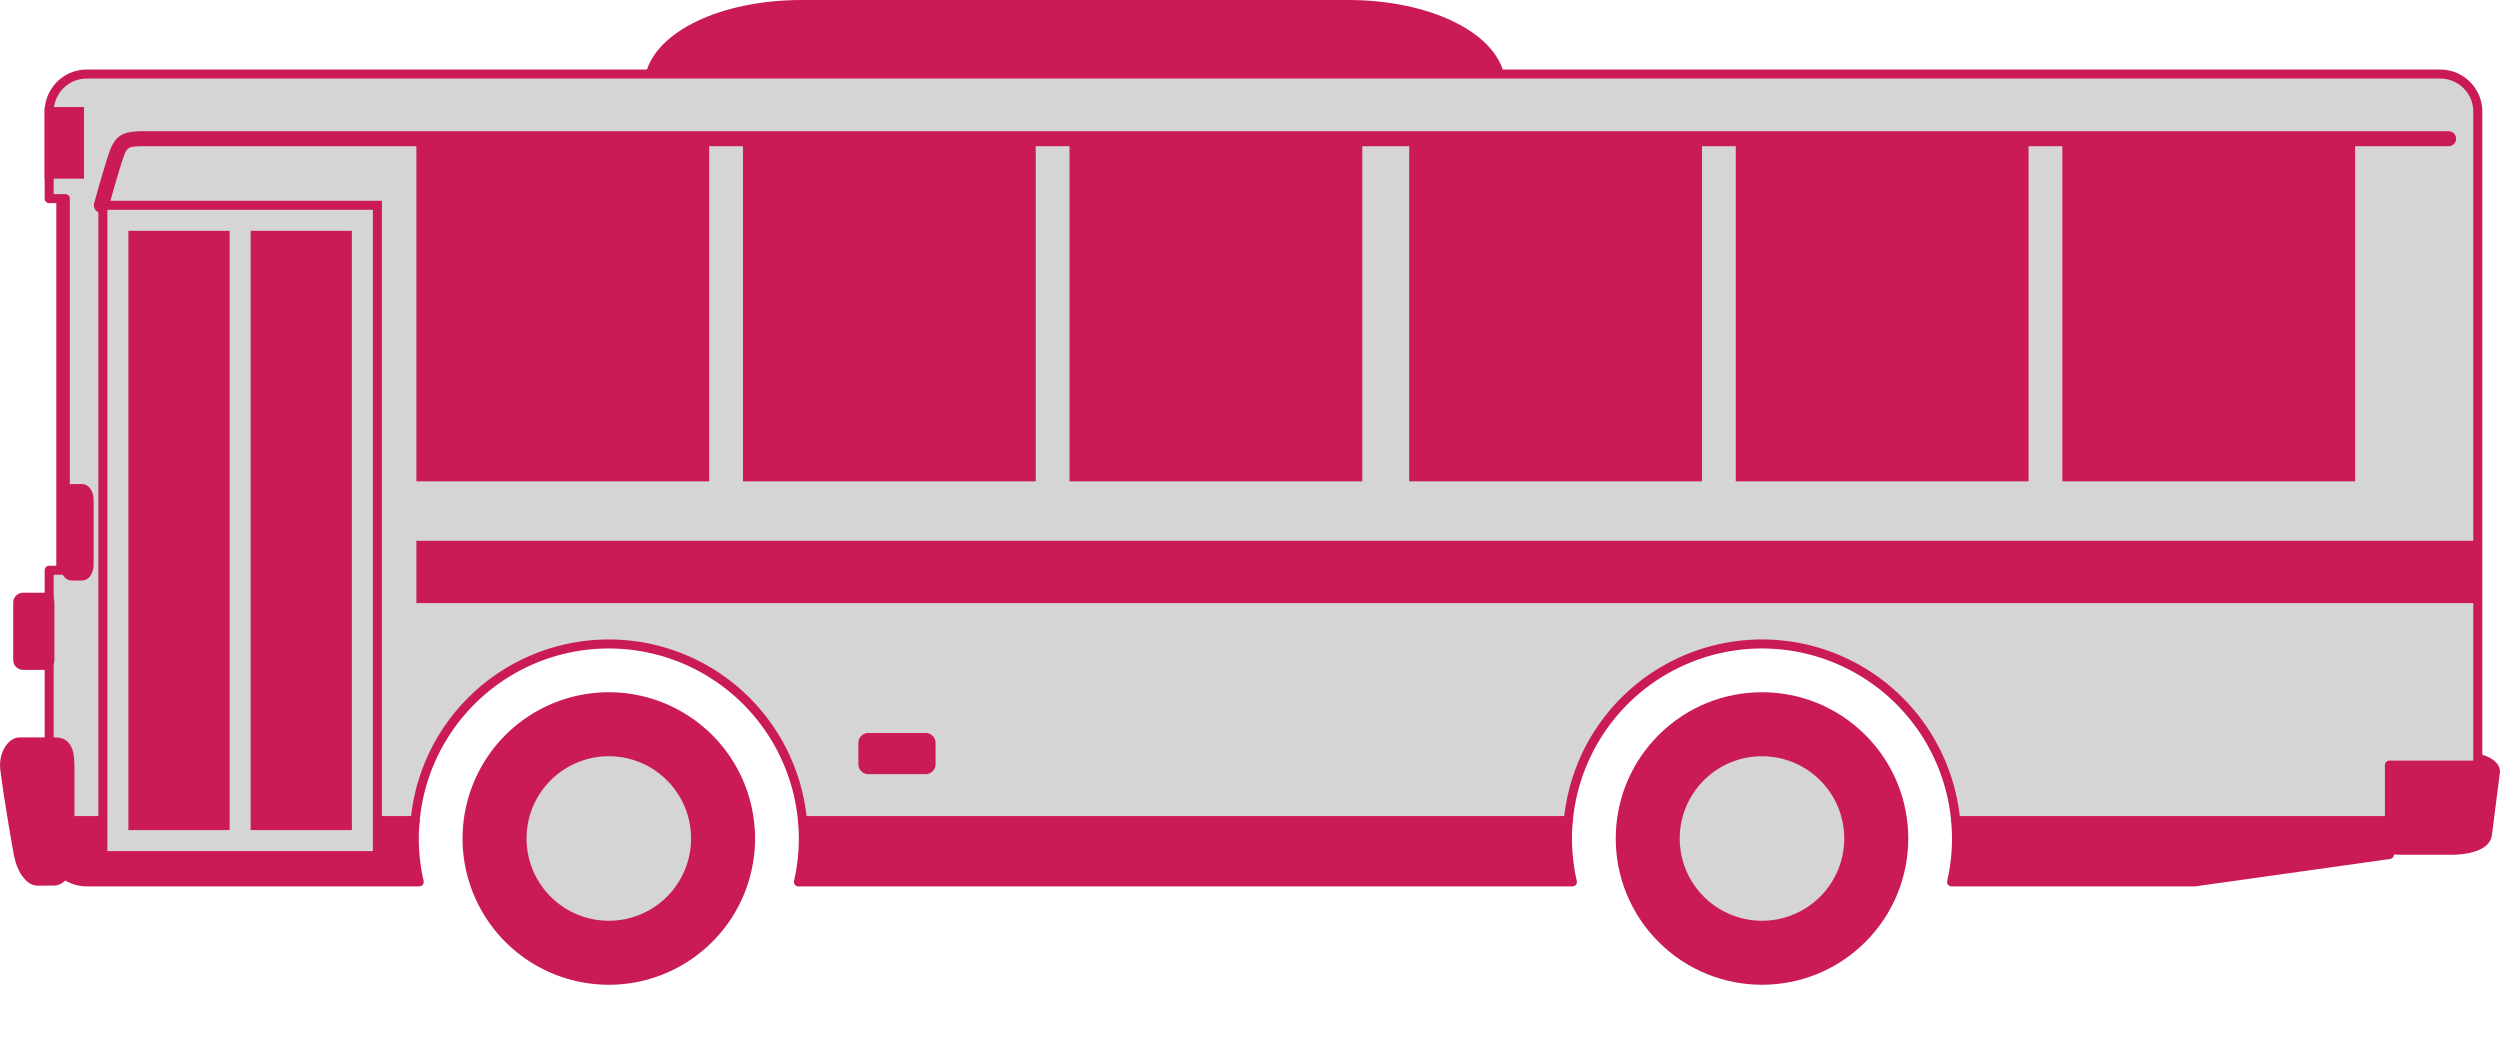
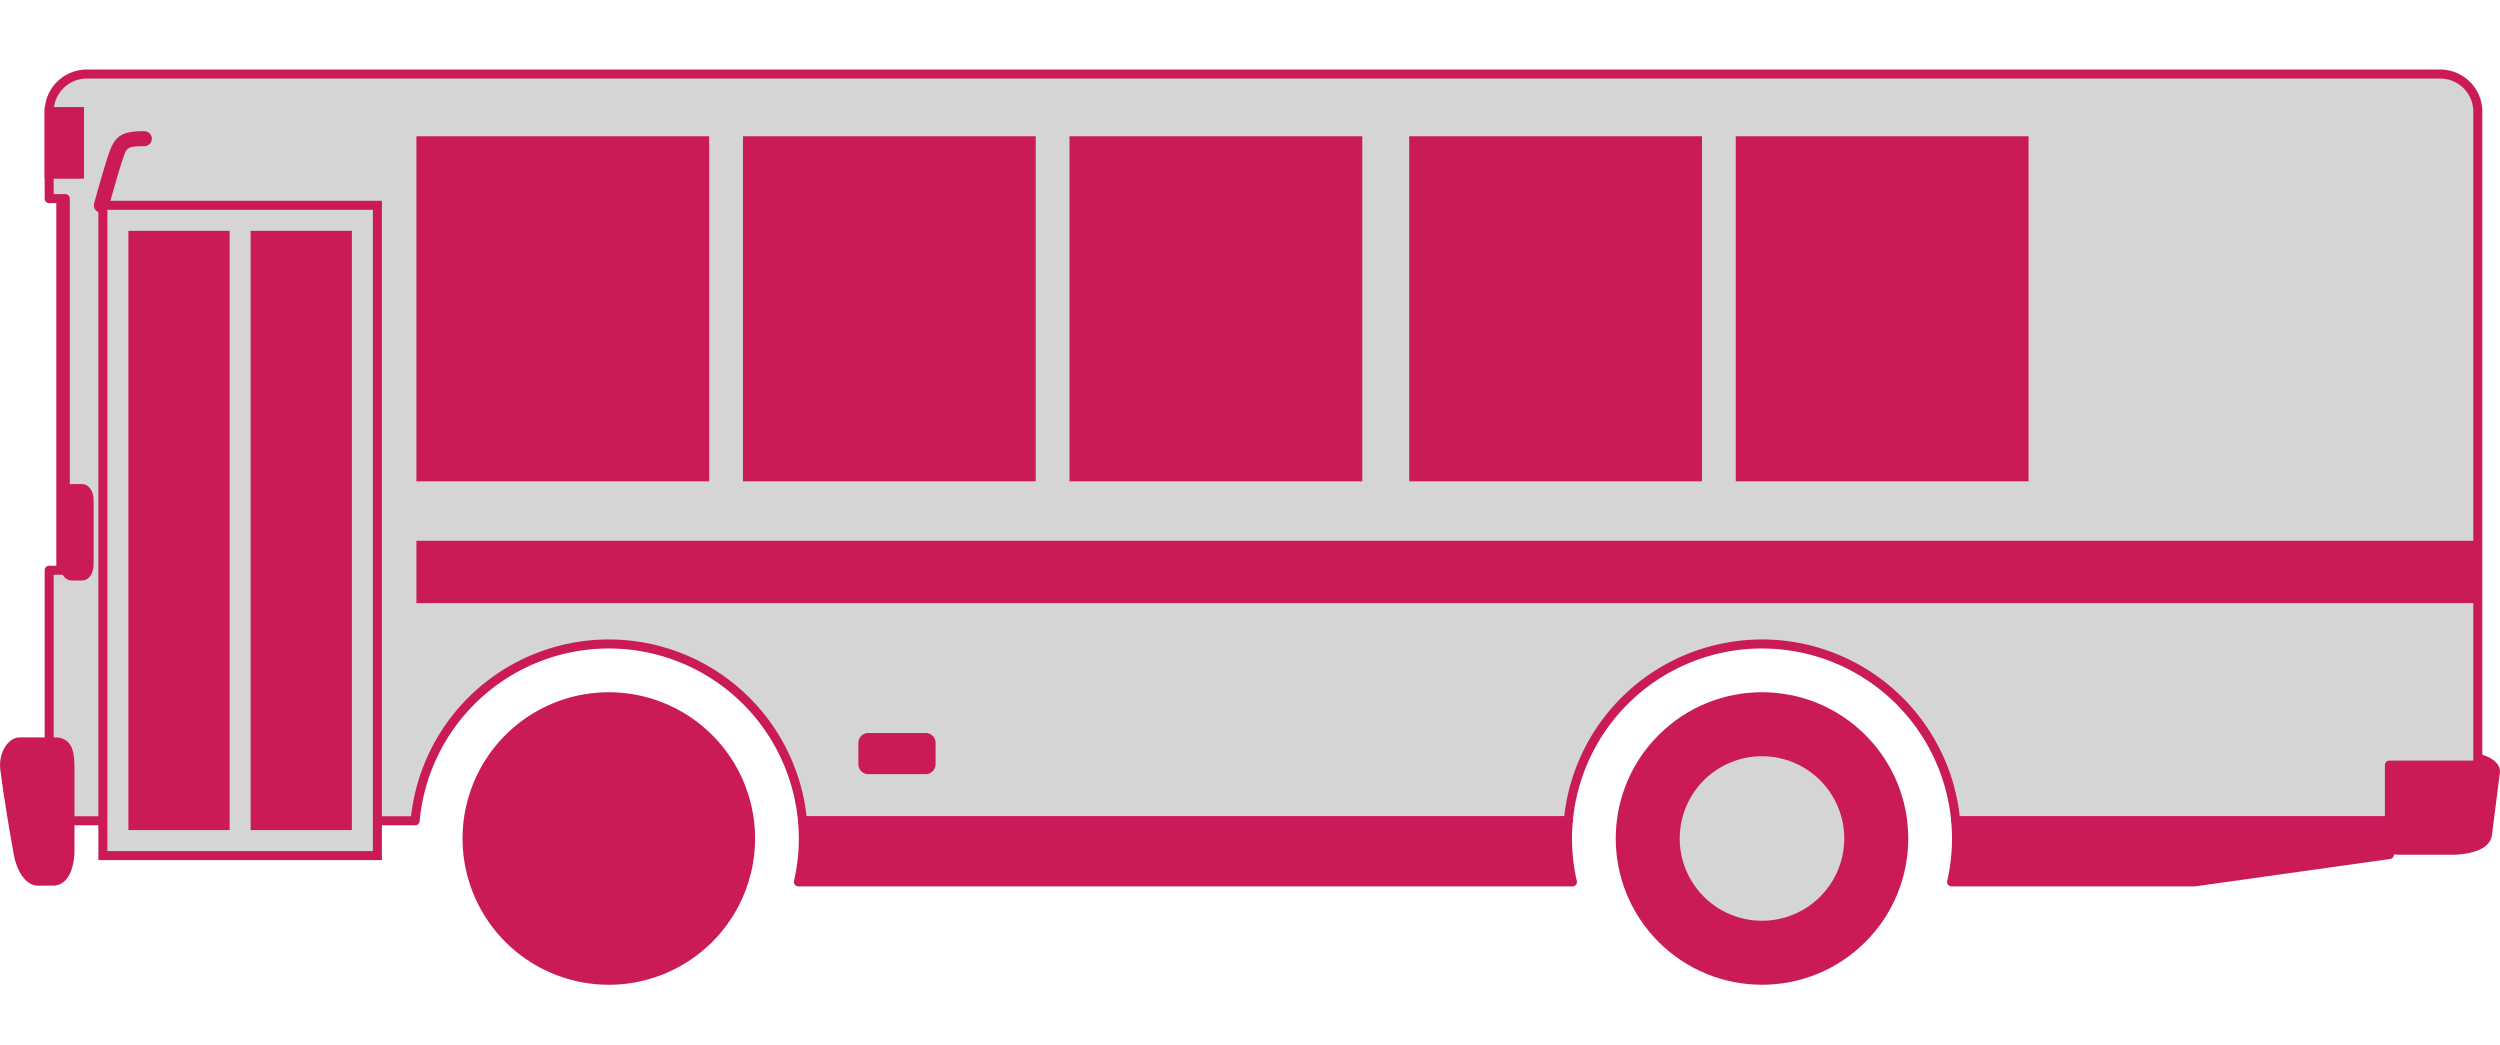
<svg xmlns="http://www.w3.org/2000/svg" width="471.077" height="196.974" viewBox="0 0 471.077 196.974">
  <g id="グループ化_31" data-name="グループ化 31" transform="translate(-496.376 -35.88)">
    <path id="パス_1274" data-name="パス 1274" d="M787.127,136.371c-.253,1.673-2.611,2.666-6,2.858h-10.33c-4,0-5.323-.88-5.323-2.858V124.393c0-1.544,2.7-2.8,6-2.8h11.176c3.3,0,6,1.261,6,2.8Z" transform="translate(177.949 56.858)" fill="#ca1a58" stroke="#ca1a58" stroke-linecap="round" stroke-linejoin="round" stroke-width="1.701" />
    <path id="パス_1275" data-name="パス 1275" d="M604.234,141.856A27.559,27.559,0,1,1,576.675,114.3,27.56,27.56,0,0,1,604.234,141.856Z" transform="translate(34.42 52.021)" fill="#ca1a58" />
-     <path id="パス_1276" data-name="パス 1276" d="M587.367,137.048a15.5,15.5,0,1,1-15.5-15.5A15.5,15.5,0,0,1,587.367,137.048Z" transform="translate(39.227 56.83)" fill="#d5d5d5" />
    <path id="パス_1277" data-name="パス 1277" d="M607.744,151.66a36.651,36.651,0,0,1,36.493,33.313H788.543a36.647,36.647,0,0,1,72.99,0h81.729V174.485h16.657V51.341a7.094,7.094,0,0,0-7.074-7.073H509.359a7.093,7.093,0,0,0-7.073,7.073v16.4h3.042v70.027h-3.042v47.207h68.961A36.652,36.652,0,0,1,607.744,151.66Z" transform="translate(3.353 5.565)" fill="#d5d5d5" stroke="#ca1a58" stroke-linecap="round" stroke-linejoin="round" stroke-width="1.701" />
-     <path id="パス_1278" data-name="パス 1278" d="M731.6,49.833c-1.876-7.973-14.112-13.953-29.427-13.953H599.289c-15.315,0-27.551,5.98-29.427,13.953Z" transform="translate(48.183 0)" fill="#ca1a58" />
    <path id="パス_1279" data-name="パス 1279" d="M718.723,132.2a36.772,36.772,0,0,1-.927,8.176h45.8l36.7-5.157v-6.359H718.565C718.663,129.958,718.723,131.071,718.723,132.2Z" transform="translate(146.321 61.681)" fill="#ca1a58" stroke="#ca1a58" stroke-linecap="round" stroke-linejoin="round" stroke-width="1.701" />
    <path id="パス_1280" data-name="パス 1280" d="M588.09,132.2a36.683,36.683,0,0,1-.928,8.176H733.005a36.776,36.776,0,0,1-.928-8.176c0-1.126.058-2.239.16-3.34H587.931C588.032,129.958,588.09,131.071,588.09,132.2Z" transform="translate(59.659 61.681)" fill="#ca1a58" stroke="#ca1a58" stroke-linecap="round" stroke-linejoin="round" stroke-width="1.701" />
-     <path id="パス_1281" data-name="パス 1281" d="M509.359,140.373h62.658a36.776,36.776,0,0,1-.928-8.176c0-1.126.06-2.239.158-3.34H502.286V133.3A7.093,7.093,0,0,0,509.359,140.373Z" transform="translate(3.353 61.681)" fill="#ca1a58" stroke="#ca1a58" stroke-linecap="round" stroke-linejoin="round" stroke-width="1.701" />
    <circle id="楕円形_7" data-name="楕円形 7" cx="27.56" cy="27.56" r="27.56" transform="translate(789.415 193.878) rotate(-45)" fill="#ca1a58" />
    <path id="パス_1282" data-name="パス 1282" d="M718,137.048a15.5,15.5,0,1,1-15.5-15.5A15.5,15.5,0,0,1,718,137.048Z" transform="translate(125.889 56.83)" fill="#d5d5d5" />
    <rect id="長方形_64" data-name="長方形 64" width="55.167" height="65.022" transform="translate(574.841 61.557)" fill="#ca1a58" />
    <rect id="長方形_65" data-name="長方形 65" width="55.167" height="65.022" transform="translate(636.373 61.557)" fill="#ca1a58" />
    <rect id="長方形_66" data-name="長方形 66" width="55.168" height="65.022" transform="translate(697.906 61.557)" fill="#ca1a58" />
    <rect id="長方形_67" data-name="長方形 67" width="55.168" height="65.022" transform="translate(761.918 61.557)" fill="#ca1a58" />
    <rect id="長方形_68" data-name="長方形 68" width="55.168" height="65.022" transform="translate(823.45 61.557)" fill="#ca1a58" />
-     <rect id="長方形_69" data-name="長方形 69" width="55.167" height="65.022" transform="translate(884.984 61.557)" fill="#ca1a58" />
    <rect id="長方形_70" data-name="長方形 70" width="51.726" height="122.536" transform="translate(515.761 74.565)" fill="#d5d5d5" stroke="#ca1a58" stroke-miterlimit="10" stroke-width="1.701" />
    <rect id="長方形_71" data-name="長方形 71" width="17.376" height="111.22" transform="translate(521.419 80.223)" fill="#ca1a58" />
    <rect id="長方形_72" data-name="長方形 72" width="17.376" height="111.22" transform="translate(544.453 80.223)" fill="#ca1a58" />
    <rect id="長方形_73" data-name="長方形 73" width="17.376" height="111.22" transform="translate(521.419 80.223)" fill="none" stroke="#ca1a58" stroke-miterlimit="10" stroke-width="1.701" />
    <rect id="長方形_74" data-name="長方形 74" width="17.376" height="111.22" transform="translate(544.453 80.223)" fill="none" stroke="#ca1a58" stroke-miterlimit="10" stroke-width="1.701" />
    <rect id="長方形_75" data-name="長方形 75" width="5.71" height="11.796" transform="translate(505.639 56.904)" fill="#ca1a58" stroke="#ca1a58" stroke-miterlimit="10" stroke-width="1.701" />
-     <path id="長方形_76" data-name="長方形 76" d="M1.02,0H5.037a1.02,1.02,0,0,1,1.02,1.02v10.8a1.021,1.021,0,0,1-1.021,1.021H1.021A1.021,1.021,0,0,1,0,11.822V1.02A1.02,1.02,0,0,1,1.02,0Z" transform="translate(499.718 148.417)" fill="#ca1a58" stroke="#ca1a58" stroke-miterlimit="10" stroke-width="1.701" />
    <path id="長方形_77" data-name="長方形 77" d="M1.02,0h10.8a1.02,1.02,0,0,1,1.02,1.02V5.037a1.02,1.02,0,0,1-1.02,1.02H1.021A1.021,1.021,0,0,1,0,5.036V1.02A1.02,1.02,0,0,1,1.02,0Z" transform="translate(658.974 174.846)" fill="#ca1a58" stroke="#ca1a58" stroke-miterlimit="10" stroke-width="1.701" />
    <path id="パス_1283" data-name="パス 1283" d="M508.647,105.524c0,1.2-.581,2.181-1.291,2.181h-2.023c-.709,0-1.289-.981-1.289-2.181V93.406c0-1.2.581-2.179,1.289-2.179h2.023c.71,0,1.291.98,1.291,2.179Z" transform="translate(4.519 36.717)" fill="#ca1a58" stroke="#ca1a58" stroke-miterlimit="10" stroke-width="1.701" />
    <rect id="長方形_78" data-name="長方形 78" width="1.696" height="70.027" transform="translate(506.986 73.303)" fill="#ca1a58" />
-     <path id="パス_1284" data-name="パス 1284" d="M508.765,66.119a1.4,1.4,0,0,1-.374-.05,1.417,1.417,0,0,1-.99-1.74c.068-.248,1.685-6.128,2.683-9.125,1.211-3.628,2.472-4.461,6.738-4.461h434.19a1.415,1.415,0,1,1,0,2.829H516.823c-3.212,0-3.292.24-4.055,2.527-.973,2.924-2.621,8.919-2.636,8.981A1.418,1.418,0,0,1,508.765,66.119Z" transform="translate(6.713 9.86)" fill="#ca1a58" />
+     <path id="パス_1284" data-name="パス 1284" d="M508.765,66.119a1.4,1.4,0,0,1-.374-.05,1.417,1.417,0,0,1-.99-1.74c.068-.248,1.685-6.128,2.683-9.125,1.211-3.628,2.472-4.461,6.738-4.461a1.415,1.415,0,1,1,0,2.829H516.823c-3.212,0-3.292.24-4.055,2.527-.973,2.924-2.621,8.919-2.636,8.981A1.418,1.418,0,0,1,508.765,66.119Z" transform="translate(6.713 9.86)" fill="#ca1a58" />
    <rect id="長方形_79" data-name="長方形 79" width="388.432" height="11.741" transform="translate(574.841 137.781)" fill="#ca1a58" />
    <path id="パス_1285" data-name="パス 1285" d="M506.7,146.148c1.673-.218,2.666-2.251,2.859-5.175V124.509c0-3.448-.882-4.588-2.859-4.588h-6.619c-1.542,0-3.147,2.347-2.8,5.173.574,4.721,1.823,11.933,2.52,15.9.519,2.946,2.1,5.173,3.643,5.173Z" transform="translate(0 55.752)" fill="#ca1a58" stroke="#ca1a58" stroke-linecap="round" stroke-linejoin="round" stroke-width="1.701" />
  </g>
</svg>